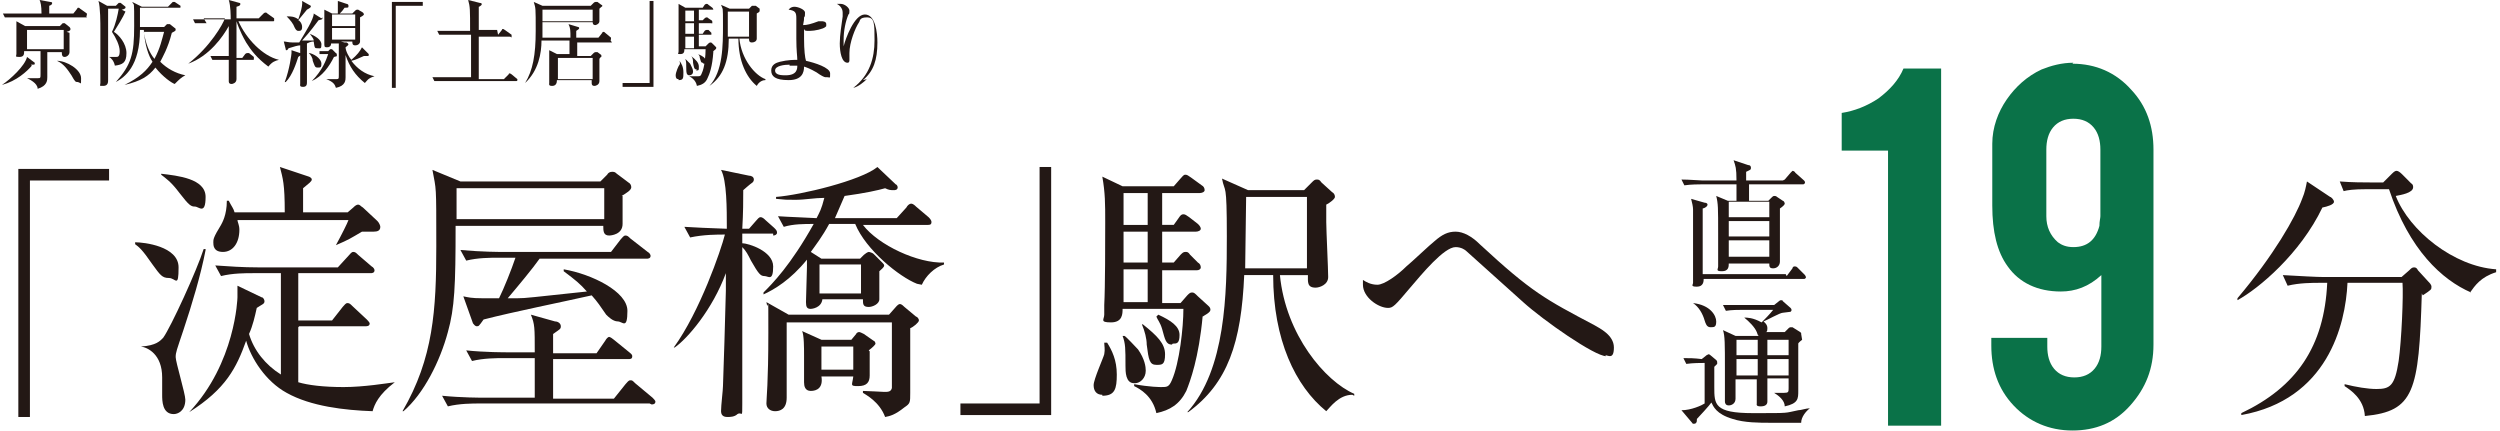
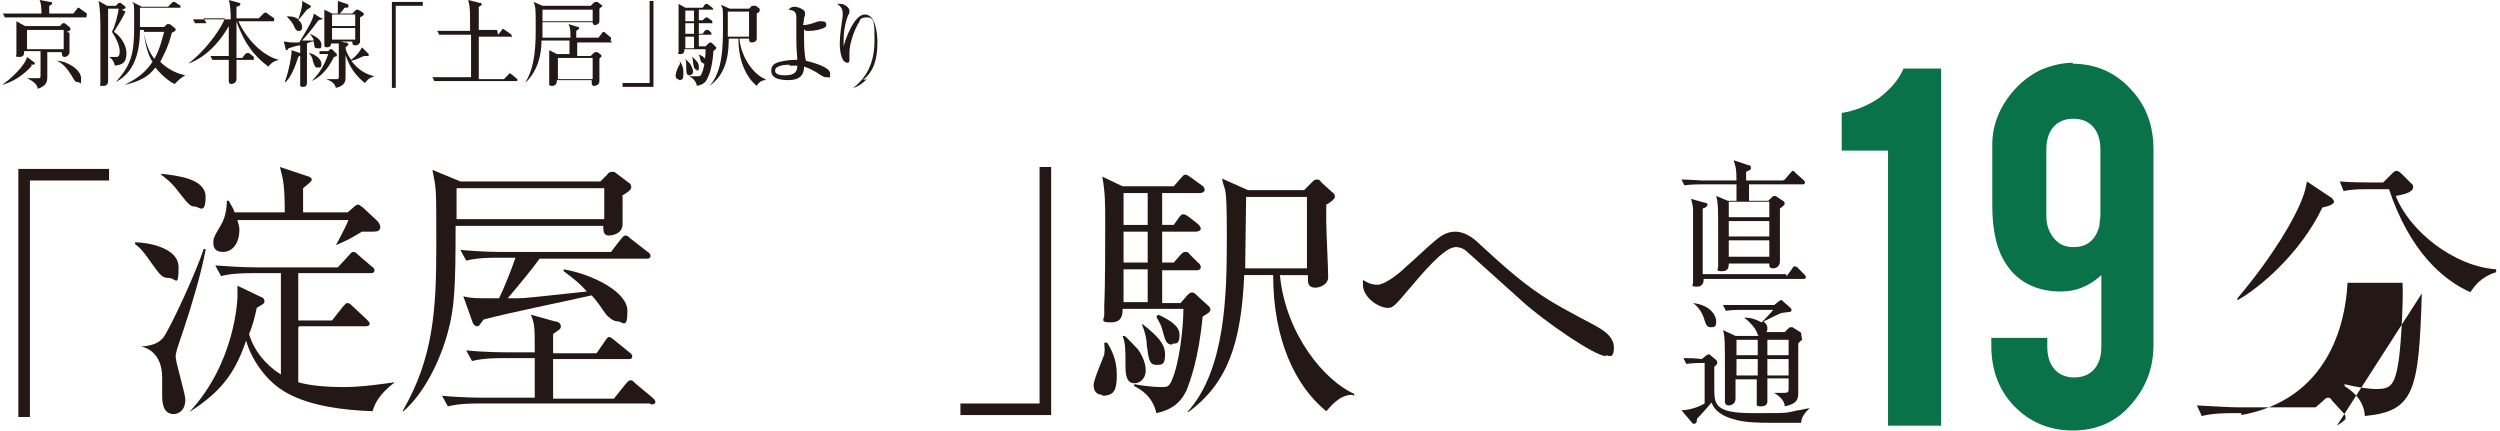
<svg xmlns="http://www.w3.org/2000/svg" version="1.1" viewBox="0 0 259 44.6">
  <defs>
    <style>
      .cls-1 {
        fill: #231815;
      }

      .cls-2 {
        fill: #0a7248;
      }
    </style>
  </defs>
  <g>
    <g id="_レイヤー_1-2" data-name="レイヤー_1">
      <g>
        <g>
          <g>
            <path class="cls-1" d="M184.9,18.6l.6-.7c0,0,.2-.2.2-.2s.2,0,.3.2l.9.8c0,0,.1.1.1.2,0,.1-.1.2-.2.2h-5.6v1.7h2l.3-.3c.1-.1.2-.2.3-.2s.2,0,.3.1l.6.4c.1,0,.2.2.2.3s-.2.3-.5.5c0,.6,0,1.6,0,3,0,.4,0,2.2,0,2.5,0,.4-.3.7-.7.7s-.4-.2-.4-.5h-4.2c0,.3,0,.8-.7.8s-.4-.2-.4-.5,0-.4,0-.6c0-.8,0-2,0-2.8,0-2.7,0-3.1-.2-3.9l1.2.5h.9c0-1.2,0-1.3,0-1.7h-3.7c-.2,0-1,0-1.7.1l-.3-.6c.8,0,1.9.1,2.2.1h3.5c0-1.3-.1-1.5-.3-2.1l1.5.5c.2,0,.3.1.3.3s-.1.2-.5.4v.9h3.8ZM185.1,28.6l.6-.8c0-.1.1-.2.2-.2s.2,0,.3.1l.8.8c0,0,.1.2.1.2,0,.1-.1.2-.2.2h-10.4c0,.2,0,.8-.7.8s-.4-.2-.4-.4,0-1,0-1.1c0-.8,0-1.6,0-3.3s0-2.6,0-3.2c0-.3-.1-.7-.2-1.1l1.4.4c.2,0,.3.1.3.2s-.1.3-.5.4c0,.9,0,3.8,0,6.8h8.6ZM179.1,20.9v1.6h4.2v-1.6h-4.2ZM179.1,22.9v1.6h4.2v-1.6h-4.2ZM179.1,24.9v1.7h4.2v-1.7h-4.2Z" />
            <path class="cls-1" d="M186.4,43.8c-.5,0-2.6,0-3,0-1.1,0-2.7,0-3.9-.4-1.7-.5-2-1.3-2.2-1.7-.2.3-1.3,1.5-1.5,1.7,0,.1,0,.4-.1.4,0,0,0,.1-.2.1s-.1,0-.2-.1l-1.1-1.3c1,0,2.1-.5,2.4-.7v-4.2c-.4,0-1.2,0-1.9.1l-.3-.6c.6,0,1.1,0,1.9.1l.5-.4c0,0,.2-.1.2-.1s.1,0,.2.1l.6.5c0,0,.1.1.1.2s0,.1,0,.2c0,0-.2.2-.3.3,0,.3,0,1.8,0,2.1,0,1.8,0,2.7,4,2.7s3.2,0,4.7-.3c.3,0,.8-.2,1.2-.2h0c-.4.3-.9.9-.9,1.5ZM177.2,33.9c-.4,0-.5-.4-.6-.7-.2-.7-.6-1.4-1.2-1.8h0c1.8.2,2.4,1.3,2.4,1.9s-.2.6-.6.6ZM186.7,35.2c0,0-.4.3-.4.4,0,.7,0,4.1,0,4.9s0,1.3-1.4,1.6c0-.6-.6-1.1-1.1-1.4h0c.1,0,.9,0,1,0,.5,0,.5-.1.5-.5v-1h-2.2c0,.1,0,1.5,0,1.8s0,.5,0,.6c0,.3-.2.5-.7.5s-.4-.2-.4-.3,0-.5,0-.5c0-.3,0-1.7,0-2h-2.2c0,.3,0,1.7,0,2,0,.5-.4.7-.7.7s-.4-.2-.4-.4,0-.2,0-.3c0-.6,0-2.5,0-3.1,0-2.6,0-3.4-.2-4l1.3.6h2.4c-.1-.1-.1-.1-.2-.4-.2-.5-.8-1.1-1.3-1.5h0c.3,0,.9,0,1.8.5.3-.3.8-.8,1.2-1.3h-3.2c-.4,0-1.1,0-1.7.1l-.3-.6c.7,0,1.5,0,2.2,0h3.1l.5-.4c0,0,.1-.1.2-.1s.2,0,.2.1l.8.7s.1.1.1.2,0,.1-.1.2c-.1,0-.7.1-.8.1-.3,0-1.7.8-2,.9.1.1.4.3.4.7s-.1.4-.2.4h2l.4-.4c0,0,.1-.1.2-.1s.1,0,.2,0l.8.5c0,0,.1.1.1.1s0,0,0,.1ZM182.1,35.2h-2.2c0,.4,0,1.2,0,1.6h2.2v-1.6ZM182.1,37.2h-2.2v1.7h2.2v-1.7ZM185.3,35.2h-2.2v1.6h2.2v-1.6ZM185.3,37.2h-2.2v1.7h2.2v-1.7Z" />
          </g>
-           <path class="cls-1" d="M240.6,21.5c-2.3,4.8-6.6,8.4-8.8,9.6v-.2c3.8-4.5,6-8.4,6.7-10.3.3-.7.4-1.3.5-1.8l2.4,1.6c.1,0,.4.3.4.5,0,.3-.7.5-1.2.6ZM250.9,30.4c-.3,10.2-.8,12.2-5.9,12.7-.1-1.8-1.5-2.7-2.1-3.1v-.2c1.2.3,2.4.5,3.3.5,1.4,0,1.9-.3,2.3-2.9.3-2.1.5-6.8.4-8.1h-5.7c-.2,4.4-2.1,12.1-11,13.7v-.2c5.7-2.7,8.6-6.9,8.9-13.5h-.8c-.7,0-2.1,0-3.3.3l-.5-1.1c1.8.1,3.5.2,4.3.2h8l.8-.7c.2-.2.3-.3.5-.3s.3.1.4.3l1.1,1.2c.1.1.3.3.3.5,0,.3,0,.3-.9.9ZM256,30.3c-3-1.3-6.4-4.4-8.5-10.7h-2.3c-1.4,0-2,.1-2.4.2l-.4-1c1.3.1,2.5.1,3.1.1h1.4l.9-.9c.3-.3.4-.3.5-.3s.3.1.5.3l1,1c.2.1.2.3.2.4,0,.6-1.3.8-1.8.9,1.4,3.6,6,7.3,10.4,7.6v.3c-1.6.5-2.2,1.4-2.7,2.1Z" />
+           <path class="cls-1" d="M240.6,21.5c-2.3,4.8-6.6,8.4-8.8,9.6v-.2c3.8-4.5,6-8.4,6.7-10.3.3-.7.4-1.3.5-1.8l2.4,1.6c.1,0,.4.3.4.5,0,.3-.7.5-1.2.6ZM250.9,30.4c-.3,10.2-.8,12.2-5.9,12.7-.1-1.8-1.5-2.7-2.1-3.1v-.2c1.2.3,2.4.5,3.3.5,1.4,0,1.9-.3,2.3-2.9.3-2.1.5-6.8.4-8.1h-5.7c-.2,4.4-2.1,12.1-11,13.7v-.2h-.8c-.7,0-2.1,0-3.3.3l-.5-1.1c1.8.1,3.5.2,4.3.2h8l.8-.7c.2-.2.3-.3.5-.3s.3.1.4.3l1.1,1.2c.1.1.3.3.3.5,0,.3,0,.3-.9.9ZM256,30.3c-3-1.3-6.4-4.4-8.5-10.7h-2.3c-1.4,0-2,.1-2.4.2l-.4-1c1.3.1,2.5.1,3.1.1h1.4l.9-.9c.3-.3.4-.3.5-.3s.3.1.5.3l1,1c.2.1.2.3.2.4,0,.6-1.3.8-1.8.9,1.4,3.6,6,7.3,10.4,7.6v.3c-1.6.5-2.2,1.4-2.7,2.1Z" />
          <g>
            <path class="cls-2" d="M195.6,44.1V15.6h-4.8v-3.9c1.3-.2,2.6-.7,3.8-1.5,1.2-.9,2.1-1.9,2.6-3.1h3.9v37h-5.6Z" />
            <path class="cls-2" d="M214.7,6.6c2.4,0,4.5.9,6.1,2.7,1.6,1.7,2.3,3.8,2.3,6.2v20.2c0,2.5-.8,4.5-2.4,6.3s-3.6,2.6-6,2.6-4.5-.9-6.1-2.6c-1.6-1.7-2.3-3.8-2.3-6.2v-.8h5.8v.9c0,.9.2,1.7.7,2.3.5.6,1.2.9,2.1.9s1.6-.3,2.1-.9c.5-.6.7-1.4.7-2.3v-7.4c-1.3,1.2-2.7,1.7-4.2,1.7-2.4,0-4.3-.9-5.5-2.6-1.1-1.5-1.6-3.6-1.6-6.3v-6.4h0c0-1.7.6-3.3,1.5-4.6s2.1-2.4,3.6-3.1c1-.4,2.1-.7,3.3-.7ZM217.6,15.5c0-.9-.2-1.7-.7-2.3-.5-.6-1.2-.9-2.1-.9s-1.6.3-2.1.9c-.5.6-.7,1.4-.7,2.3v6.9c0,1.1.4,2,1.2,2.7.4.3.9.5,1.6.5,1.4,0,2.3-.7,2.7-2.2,0-.5.1-.8.1-1v-6.8Z" />
          </g>
          <g>
            <path class="cls-1" d="M3.1,18.7v24.5h-1.2v-25.7h9.4v1.2H3.1Z" />
            <path class="cls-1" d="M14,25.1c.9,0,4.5.4,4.5,2.6s-.3,1.1-1,1.1-.9-.3-1.7-1.4c-1.1-1.6-1.4-1.8-1.8-2.1h0ZM21.3,25.9c-.5,2.6-1.4,5.6-2.3,8.3-.7,2.1-.8,2.3-.8,2.8s1,3.8,1,4.4c0,1.2-.8,1.5-1.2,1.5-1.2,0-1.2-1.4-1.2-2s0-1.5,0-1.8c0-2.4-1.5-3.1-2.2-3.2h0c1.6-.1,2-.6,2.3-.9.8-1.1,3.5-7,4.2-9.2h.2ZM16.7,18c1.7.2,4.6.5,4.6,2.4s-.7,1-1.1,1-.6-.1-1.6-1.4c-.9-1.2-1.4-1.5-1.9-1.9h0ZM30.9,33.9v5.7c1,.3,2.6.5,4.7.5s4.5-.4,5.3-.5h0c-1.7,1.3-2.1,2.3-2.3,3-2.9-.1-6.4-.5-8.9-1.9-2.2-1.2-3.7-3.6-4.2-5.4-1,2.8-2.1,5-5.9,7.4h0c4.8-5.1,5-11.8,5-11.9,0-.2,0-1,0-1.2l2.5,1.2c.2,0,.3.3.3.4,0,.3-.2.3-.8.7-.2.9-.4,1.8-.8,2.7.5,1.7,1.7,3.2,3.3,4.2v-10.5h-2.9c-.8,0-2.1,0-3.3.3l-.6-1.1c1.4.1,2.9.2,4.4.2h8.3l1.1-1.2c.2-.2.3-.4.5-.4s.3.1.5.3l1.4,1.2c.2.1.3.3.3.4,0,.3-.3.3-.4.3h-7.5v4.9h3.5l1.1-1.4c.2-.2.3-.4.5-.4s.3.1.5.3l1.5,1.4s.3.3.3.4c0,.3-.3.3-.4.3h-6.9ZM35.9,22.1l.7-.6c.1-.1.3-.3.5-.3s.3.2.5.3l1.5,1.4c.2.2.3.5.3.6,0,.4-.3.5-.7.5h-1.2c-1.2.7-1.3.8-2.7,1.4h0c.6-1.1,1.2-2.3,1.3-2.6h-11.5c0,.2.2.5.2,1,0,1.4-.7,2.3-1.7,2.3s-1-.7-1-1,0-.5.8-1.8c.1-.2.6-1,.6-2.5h.2c.3.6.5.8.6,1.2h5.2c0-3-.2-3.5-.5-4.7l3,1c0,0,.3.1.3.3s-.3.4-.9.9c0,.8,0,2,0,2.5h4.7Z" />
            <path class="cls-1" d="M64.5,20.3c0,.5,0,2.5,0,2.9,0,1.1-1.2,1.2-1.4,1.2-.6,0-.6-.5-.6-1h-15.3c0,6.2-.1,8.5-.8,11-.8,3-2.5,6.4-4.6,8.2h-.1c3.2-5.5,3.5-10.5,3.5-17.1s0-5.7-.4-7.9l2.9,1.2h14.5l.7-.7c.1-.2.3-.3.5-.3s.3,0,.5.2l1.2.9c.2.1.3.3.3.5,0,.3-.5.6-1,.9ZM67.3,41.8h-17.6c-.7,0-2.1,0-3.3.3l-.6-1.1c2,.2,4,.2,4.4.2h5.2v-4.1h-3.2c-.7,0-2.1,0-3.3.3l-.6-1.1c1.9.2,4,.2,4.4.2h2.7c0-2.6,0-2.9-.4-3.9l2.5.7c.3,0,.6.2.6.5s-.1.3-.8.8c0,.6,0,.8,0,2h4.5l.9-1.3c.1-.2.3-.4.4-.4s.4.2.5.3l1.6,1.3c.1.1.3.2.3.4,0,.3-.2.3-.4.3h-7.8c0,.4,0,4,0,4.1h6.3l1.2-1.5c.2-.2.3-.4.5-.4s.2,0,.5.3l1.8,1.5c.1.1.3.3.3.4,0,.3-.3.3-.4.3ZM62.6,19.5h-15.3c0,.5,0,2.2,0,3.2h15.3v-3.2ZM66.8,26.8h-10.9c-.7,1-2.2,2.8-3.3,4.1.3,0,.5,0,1,0,.9,0,1.5-.1,7.2-.7-.7-.8-1.2-1.2-2.4-2.1v-.2c2.9.5,6.6,2.3,6.6,4.3s-.5,1.1-1,1.1-1-.5-1.2-.7c-.7-1-.8-1.2-1.5-2-3.1.7-8.1,1.7-11.2,2.5-.5.7-.5.7-.7.7s-.3-.2-.4-.3l-1-2.8c.5.1.8.2,2,.2s1.4,0,1.7,0c.5-1,1.3-3,1.7-4.2h-1.8c-.8,0-2.1,0-3.3.3l-.6-1.1c2.3.2,4,.2,4.4.2h11.2l1-1.3c.2-.2.3-.4.5-.4s.3.1.5.3l1.8,1.4c.2.1.3.3.3.4,0,.3-.3.3-.4.3Z" />
-             <path class="cls-1" d="M80.1,24.2h-3.2v1c.6,0,3.2.8,3.2,2.4s-.5,1-.9,1-.6-.2-1.4-1.6c-.3-.6-.5-1-.9-1.4v4.3c0,1.9,0,10.2,0,11.9s0,.8-.5,1.1c-.3.3-.8.3-1,.3s-.7,0-.7-.6.2-2.2.2-2.6c.1-3.1.2-5.7.3-9.9,0-1,0-1.1,0-1.8-1.4,3.8-4,6.8-5.3,7.7h-.1c2.7-3.7,4.9-10.1,5.3-11.7-.8,0-2.2,0-3.6.3l-.6-1.1c1.6.1,1.9.1,4.4.2,0-2.1,0-5-.6-6.1l2.9.6c.2,0,.5.1.5.4s-.3.4-.4.5c-.1.1-.5.4-.7.6,0,1.1,0,2.3-.1,4h.7l.7-.8c.2-.2.3-.4.5-.4s.4.2.5.3l.9.8c.2.2.3.3.3.5s-.2.3-.4.3ZM95,29.4c-1.8-.7-5.3-3.5-6.4-6.2h-2.7c-.7,1.3-1.4,2.2-1.9,2.9l1.1.7h4l.4-.4c.1-.1.4-.3.5-.3s.4.1.5.2l.9.9c.1.1.2.2.2.3,0,.2-.3.4-.5.6,0,.5,0,2.6,0,2.9,0,.5-.7.8-1.1.8-.6,0-.6-.3-.6-.8h-4.2c-.1.9-1.1,1-1.2,1-.4,0-.5-.2-.5-.7s.1-3.1.1-3.6,0-.5,0-.8c-1.7,2.1-3.4,3.1-4.5,3.6v-.2c.9-.9,2.8-2.8,5.2-7.1-1,0-2.1,0-3.1.3l-.6-1.1c1.5.1,2.3.1,4,.2.3-.6.5-.9.8-2.1-1,0-2,.2-3,.2s-1,0-2-.1v-.2c2.6-.2,8.8-1.7,10.5-3.1l1.9,1.8c.1,0,.2.2.2.3,0,.3-.3.3-.4.3-.3,0-.5,0-.9-.2-.7.2-2,.5-4.2.8-.5,1.2-.8,1.8-1,2.3h6.4l1-1.1c.1-.2.3-.4.5-.4s.4.2.5.3l1.3,1.1c.1.1.3.3.3.5,0,.3-.2.3-.4.3h-6.7c1.6,2.1,5.7,4,8.4,3.9v.2c-1,.3-1.9,1.2-2.3,2.1ZM94.3,34.2c0,.9,0,5.5,0,6.5s0,1.1-.6,1.5c-1,.8-1.5.9-2,1-.6-1.6-2-2.3-2.3-2.5v-.2c.5,0,2,.1,2.2.1.4,0,.7,0,.8-.4,0-.2,0-1.6,0-2.5s0-3.2,0-4.3h-10.9c0,1.1,0,6.6,0,7.8s-.7,1.4-1.2,1.4-.9-.3-.9-.8.2-2.1.2-7.3,0-1.8-.2-3.2l2.3,1.3h10.4l.8-.9c0,0,.2-.2.3-.2s.2,0,.5.3l1.2,1c.1,0,.3.2.3.4s-.6.7-.9.8ZM90.1,36.4c0,.3,0,2.1,0,2.5,0,.7-.3,1.1-1.2,1.1s-.6-.1-.5-1h-3.3c.2,1.2-.5,1.5-1.1,1.5s-.7-.5-.7-.9,0-2.3,0-2.8c0-.7,0-2.1-.2-2.5l2,.9h3.1l.5-.6c0-.1.2-.2.3-.2s.3.1.5.2l1,.7c.1,0,.2.2.2.3s-.3.4-.7.7ZM89.2,27.4h-4.3v3h4.3v-3ZM88.4,35.9h-3.3v2.4h3.3v-2.4Z" />
            <path class="cls-1" d="M99.5,43v-1.2h8.2v-24.5h1.2v25.7h-9.4Z" />
            <path class="cls-1" d="M114.2,40.9c-.6,0-.9-.4-.9-1s1-2.8,1.1-3.2c.1-.5,0-.9,0-1.2h.3c.5.8,1,1.8,1,3.3s-.2,2.2-1.5,2.2ZM124.6,32.7c-.4,4.4-1.3,6.8-1.7,7.8-.7,1.4-1.7,2-3.1,2.3-.4-1.8-1.7-2.5-2.3-2.8v-.2c1.6.3,2.7.3,2.8.3.6,0,.8,0,1.1-.7.8-1.8,1.2-5.5,1.2-7.4h-6.3c0,.5,0,1.4-1.2,1.4s-.7-.3-.7-.8,0-.8,0-1c.1-1.8.1-6.7.1-8.6s0-3-.3-4.7l2.1,1h5.3l.7-.8c.2-.2.3-.4.5-.4s.3.1.6.3l1.1.8c.2.1.3.3.3.5,0,.2-.3.3-.5.3h-3.9v3.3h1.2l.5-.7c.2-.3.3-.4.5-.4s.3.1.6.3l.9.7c.1.1.3.3.3.5s-.3.3-.5.3h-3.5v3.2h1.2l.7-.8c.2-.2.3-.3.5-.3s.3,0,.5.3l.8.8c.2.1.3.3.3.5,0,.2-.2.3-.4.3h-3.6v3.4h1.9l.7-.8c.2-.2.3-.3.5-.3s.3.1.6.4l1.1,1c.1.1.2.2.2.4,0,.3-.7.6-.8.7ZM117.5,39.7c-.9,0-.9-1.2-.9-1.8,0-1.8,0-2.3-.3-3.1h.2c.2.1,1.2,1.2,1.4,1.4.7,1,.8,1.8.8,2.2,0,.8-.6,1.3-1.1,1.3ZM118.9,20h-2.5v3.3h2.5v-3.3ZM118.9,24h-2.5v3.2h2.5v-3.2ZM118.9,27.9h-2.5v3.4h2.5v-3.4ZM119.8,37.8c-.7,0-.8-.5-1-2.1,0-.6-.2-1.4-.5-2.1h.1c1.5,1.2,2.3,2,2.3,3.1s-.3,1.1-.9,1.1ZM121.4,35.7c-.6,0-.7-.5-1-1.6-.2-.7-.5-1-.6-1.3l.2-.2c1.3.6,2.2,1.2,2.2,2.1s-.3.9-.7.9ZM140.1,40.9c-1.4,0-2.3,1.3-2.7,1.7-3.2-2.6-5.5-7.4-5.5-14.1h-3c-.3,7-1.7,11.2-5.8,14.2h-.1c4-4.4,4.1-12.3,4.1-18.2s-.2-4.4-.5-6l2.7,1.2h5.8l.8-.8c.2-.2.3-.3.5-.3s.3,0,.5.3l1.1,1c.2.1.3.3.3.5s-.5.6-.9.8c0,.5,0,1,0,1.8s.2,4.9.2,5.7-.9,1.1-1.3,1.1c-.9,0-.8-.6-.8-1.3h-2.9c.6,6.2,4.7,11,7.7,12.3v.2ZM135.4,20.4h-6.3c0,1.1-.1,6.3-.1,7.4h6.4v-7.4Z" />
            <path class="cls-1" d="M166.4,36.9c-1.2,0-6.5-3.7-8.6-5.6-.8-.7-5.1-4.6-5.9-5.3-.1-.1-.5-.4-1.1-.4-1.2,0-3.5,2.8-4.7,4.2-1.6,1.9-1.8,2.1-2.3,2.1-1,0-2.6-1.1-2.6-2.4s0-.3,0-.5c.3.2.8.5,1.5.5s2.1-1,3-1.9c.5-.4,2.5-2.3,2.9-2.6.8-.7,1.4-1,2.2-1s1.7.5,2.5,1.3c5.4,5,6.8,5.7,11.9,8.4.5.3,2,1,2,2.3s-.6.8-.9.8Z" />
          </g>
        </g>
        <g>
          <path class="cls-1" d="M3.3,6.8c-.5.6-1.6,1.6-3.1,2h0c.9-.6,2.4-2,2.6-2.9l.8.6c0,0,0,0,0,.1,0,.1,0,.1-.4.1ZM9,1.8H1.6c-.2,0-.7,0-1.1,0l-.2-.4c.7,0,1.4,0,1.5,0h2.5c0-.8-.1-1.2-.2-1.4l1.1.2c0,0,.2,0,.2.1s0,.2-.3.3c0,.3,0,.4,0,.8h2.5l.4-.5c0,0,0-.1.1-.1s.1,0,.2.1l.7.5s0,0,0,.2,0,0-.1,0ZM7.2,3.4c0,.2,0,.4,0,.9,0,.2,0,.9,0,1.1,0,.3-.3.5-.5.5s-.3-.1-.3-.5h-1.5c0,.4,0,2.3,0,2.6s0,.9-1,1.2c0-.6-.9-1-1.1-1.1h0c.6,0,.8,0,1.1,0s.3,0,.3-.5v-2.3h-1.7c0,.3,0,.6-.5.6s-.3-.1-.3-.3,0-.2,0-.2c0-.3,0-1.2,0-1.6,0-1,0-1.1,0-1.6l.9.5h3.6l.3-.3s0,0,.1,0,0,0,.1,0l.5.4c0,0,.1.1.1.2,0,.1,0,.2-.4.3ZM6.6,3.1h-3.8v2h3.8v-2ZM8.1,8.5c-.3,0-.3,0-.7-.7-.4-.6-.8-1.2-1.5-1.5h0c1,0,2.5.9,2.5,1.8s0,.4-.4.4Z" />
          <path class="cls-1" d="M13,1.2c-.2.5-1,1.8-1.2,2.1.5.3,1.3,1.2,1.3,2.2s-.4,1.2-1.2,1.3c-.1-.5-.4-.8-.6-.9h0c.4,0,.6,0,.7,0,.2,0,.4,0,.4-.6s-.4-1.4-.8-2c.4-.8.6-1.8.7-2.4h-1.1c0,.1,0,5,0,6.5,0,.1,0,.8,0,.9,0,.2,0,.6-.5.6s-.3,0-.3-.3,0-.8,0-1c0-1.5,0-4.3,0-4.5,0-.7,0-2.4-.2-3l.9.5h.9l.3-.3s0,0,.1,0,0,0,.1,0l.5.4s0,0,0,.1c0,.1-.3.2-.4.2ZM18.1,8.7c-.3-.1-1.2-.7-2-1.7-.7.9-1.5,1.4-3.2,1.8h0c1.6-.8,2.3-1.5,2.9-2.4-.4-.6-.8-1.7-.9-3.3h-.4c0,3.8-1.6,4.9-2.5,5.4h0c1.6-1.8,1.9-2.9,1.9-5.8s0-2-.2-2.5l1,.5h2.7l.4-.4c0,0,.1-.1.1-.1,0,0,.1,0,.2,0l.6.4s0,0,0,.1,0,.1-.1.1h-4.1c0,.7,0,1.3,0,2h2.5l.3-.3s0,0,.1,0,.1,0,.2,0l.5.4c0,0,.1,0,.1.2,0,.1-.2.2-.4.3-.4,1.6-1,2.6-1.2,3,.7.7,1.6,1.2,2.6,1.4h0c-.4.2-.7.5-1,.8ZM14.9,3.3c.2,1.3.6,2.2,1.1,2.8.6-1.1.8-2.1,1-2.8h-2Z" />
          <path class="cls-1" d="M21.4,2.4c-.2,0-.7,0-1.2,0l-.2-.4c.7,0,1.4,0,1.5,0h2.4c0-.3,0-1.4-.2-2l1.1.3c0,0,.1,0,.1.1s0,.2-.4.3c0,0,0,.8,0,1.2h2.3l.5-.5c0,0,.1-.1.2-.1s.1,0,.2.1l.7.5c0,0,0,.1,0,.2s0,.1-.1.1h-3.6c.8,1.8,2.5,3.6,4.2,4h0c-.4.1-.7.2-1.1.7-1.2-.9-1.8-1.7-2.3-2.5-.7-1.2-1-2.2-1-2.2h0c0,.6,0,1,0,1.1,0,.4,0,2.3,0,2.7h.6l.3-.4c0,0,.1-.1.2-.1s.1,0,.2,0l.5.4c0,0,0,.1,0,.2s0,.1-.1.1h-1.7c0,.3,0,1.7,0,2,0,.4-.4.5-.5.5-.3,0-.3-.2-.3-.3,0-.3,0-.8,0-1,0-.6,0-.9,0-1.2h-.5c-.2,0-.7,0-1.2,0l-.2-.4c.6,0,1.2,0,1.5,0h.4c0-.4,0-2.8,0-3.1-.6,1.1-2,3.1-4.2,3.9h0c2.3-1.8,3.6-4.1,3.8-4.7h-2.2Z" />
          <path class="cls-1" d="M29.5,8.5c.5-1.3.7-2.9.7-3s0-.2,0-.3l.9.3s.1,0,.1.1,0,.1-.3.3c-.2.6-.6,1.9-1.3,2.6h0ZM33.4,1.8s0,0,0,.1c0,.1,0,.1-.4.2-.3.4-.8,1.1-1.7,2.1,0,0,.7,0,1.2,0,0-.2-.2-.4-.4-.7h0c.5.2,1.2.6,1.2,1.1s-.1.4-.4.4-.3,0-.4-.7c-.1,0-.3,0-.7.2,0,1.3,0,2,0,2.9,0,.2,0,.9,0,1.1s0,.5-.4.5-.3-.2-.3-.3c0-.4,0-3.4,0-4-.2,0-.6.1-1.2.3-.1.1-.1.2-.2.2s-.1,0-.1-.1l-.2-.8c.2,0,.5.1.9.1s.6,0,.7,0c.6-1,1.5-2.4,1.5-3l.8.5ZM29.9,1.7c.2,0,.6,0,1,.3,0,0,.5-1.3.4-1.9l.9.5c0,0,0,0,0,.1,0,0,0,.1-.4.3-.4.5-.5.6-.9,1.1.1,0,.4.3.4.7s-.2.4-.4.4-.3-.2-.4-.4c-.1-.3-.4-.7-.8-1.1h0ZM32.1,5.5c.7.2,1.2.7,1.2,1.1s-.1.4-.4.4-.3-.2-.5-.7c0-.3-.2-.6-.4-.8h0ZM33.6,5.6c-.2,0-.4,0-.5,0v-.3c.2,0,.5,0,.6,0h.3l.2-.2s0,0,.1,0,.1,0,.1,0l.4.4s.1,0,.1.2,0,.1-.3.2c-.5,1-1.2,2-2.3,2.5h0c1.1-1.1,1.5-2.2,1.7-2.8h-.4ZM35.7,4.4h.2c0,0,.2.1.2.2s-.2.2-.3.3c0,.4.4,1.1.6,1.3.6-.5.9-.9,1.1-1.3l.7.7s0,0,0,.1,0,.1-.2.1-.2,0-.3,0c-.5.2-.8.4-1.3.5.6.8,1.4,1.4,2.4,1.6h0c-.7.2-.8.5-1,.7-1-.8-1.6-1.7-2-2.9,0,.4,0,2,0,2.3s0,.9-1,1.1c-.1-.3-.2-.6-1-.9h0c.2,0,.8,0,.9,0,.4,0,.4,0,.4-.4v-2.6c0-.3,0-.5,0-.7h-.8c0,.3-.2.4-.4.4s-.3,0-.3-.3,0-1.4,0-1.7c0-.5,0-1.5,0-1.9l.8.4h.6c0-.2,0-.5,0-.8s0-.3,0-.5l.9.3c0,0,.2,0,.2.2s0,.2-.4.2c-.2.3-.3.4-.5.6h1.3l.3-.3s.1-.1.2-.1.1,0,.1,0l.5.3c0,0,.1.1.1.2,0,0,0,.1-.4.3,0,.4,0,2.3,0,2.5s-.2.4-.5.4-.3-.2-.3-.4h-1.2ZM34.4,1.5v1.2h2.4v-1.2h-2.4ZM36.8,4.1v-1.2h-2.4v1.2h2.4Z" />
          <path class="cls-1" d="M41,.6v8.5h-.4V.2h3.2v.4h-2.8Z" />
          <path class="cls-1" d="M51.6,3.6l.4-.5c0,0,0-.1.1-.1s0,0,.2.1l.7.5s0,0,0,.2,0,0-.2,0h-3.2c0,.3,0,1.7,0,2s0,2.1,0,2.4h2.6l.5-.5c0,0,0-.1.1-.1s0,0,.2.1l.6.5s0,0,0,.1c0,0,0,.1-.1.1h-7.3c0,0-.7,0-1.2,0l-.2-.4c.7,0,1.3,0,1.5,0h2.5c0,0,0-2.2,0-2.4v-2h-2.1c-.1,0-.7,0-1.2,0l-.2-.4c.7,0,1.3,0,1.5,0h1.9c0-2.2,0-2.5-.2-3.2l1.2.3c0,0,.2,0,.2.1s0,.1,0,.1c0,0-.2.2-.3.2,0,.8,0,1.6,0,2.4h1.9Z" />
          <path class="cls-1" d="M63.4,4.4h-3.6c0,.3,0,1.1,0,1.4h1.4l.3-.3c0,0,.1-.1.2-.1s.1,0,.2,0l.4.3c0,0,0,0,0,.1s0,0,0,.1c0,0-.1,0-.2.2,0,.6,0,1.3,0,1.9,0,0,0,.4,0,.4,0,.4-.4.5-.5.5s-.3,0-.3-.3,0-.3,0-.3h-3.6c0,.3-.1.6-.5.6s-.3-.2-.3-.3,0-.5,0-.5c0-.5,0-1,0-1.4,0-.7,0-1,0-1.5l.8.4h1.3c0-.5,0-1,0-1.4h-2.9c0,1.3-.3,3.1-1.7,4.4h0c.8-1.3,1.1-2.9,1.1-5.4s0-2.3-.2-3l.9.4h5l.3-.3c0,0,.1-.1.2-.1s.1,0,.2,0l.4.3c0,0,.1,0,.1.1s0,0-.3.3c0,.2,0,1.1,0,1.3,0,.3-.4.4-.4.4-.3,0-.3-.2-.3-.4h0c0,0-5.2,0-5.2,0,0,1.1,0,1.3,0,1.7h2.9c0-.7,0-1-.2-1.4l1,.3c0,0,.1,0,.1.1s0,.1-.3.3c0,.1,0,.5,0,.7h2.3l.4-.5c0,0,0-.1.1-.1s.1,0,.2.1l.6.5c0,0,0,0,0,.2s0,0-.1,0ZM61.4,1h-5.2c0,.2,0,1.1,0,1.3h5.2V1ZM61.4,6h-3.6v2.2h3.6v-2.2Z" />
          <path class="cls-1" d="M64.5,9v-.4h2.8V.1h.4v8.9h-3.2Z" />
          <path class="cls-1" d="M70.3,8.2c-.2,0-.3-.1-.3-.4s.3-1,.4-1.1,0-.3,0-.4h0c.2.3.4.6.4,1.2s0,.8-.5.8ZM73.9,5.4c-.1,1.5-.4,2.3-.6,2.7-.2.5-.6.7-1.1.8-.1-.6-.6-.9-.8-1h0c.5,0,.9,0,.9,0,.2,0,.3,0,.4-.3.3-.6.4-1.9.4-2.5h-2.2c0,.2,0,.5-.4.5s-.2,0-.2-.3,0-.3,0-.3c0-.6,0-2.3,0-3s0-1,0-1.6l.7.4h1.8l.2-.3c0,0,.1-.1.2-.1s.1,0,.2.1l.4.3c0,0,.1.1.1.2,0,0,0,0-.2,0h-1.3v1.1h.4l.2-.2c0,0,.1-.1.2-.1s.1,0,.2.1l.3.2s.1,0,.1.2,0,.1-.2.1h-1.2v1.1h.4l.2-.3c0,0,.1-.1.2-.1s0,0,.2,0l.3.3c0,0,0,.1,0,.2,0,0,0,0-.1,0h-1.2v1.2h.7l.3-.3c0,0,.1-.1.2-.1s.1,0,.2.1l.4.4s0,0,0,.1c0,.1-.2.2-.3.3ZM71.4,7.8c-.3,0-.3-.4-.3-.6,0-.6,0-.8-.1-1.1h0c0,0,.4.4.5.5.2.4.3.6.3.8,0,.3-.2.4-.4.4ZM71.9,1.1h-.9v1.1h.9v-1.1ZM71.9,2.4h-.9v1.1h.9v-1.1ZM71.9,3.8h-.9v1.2h.9v-1.2ZM72.2,7.2c-.3,0-.3-.2-.4-.7,0-.2,0-.5-.2-.7h0c.5.4.8.7.8,1.1s0,.4-.3.4ZM72.8,6.5c-.2,0-.2-.2-.3-.5,0-.3-.2-.4-.2-.4h0c.5.2.8.4.8.7s0,.3-.2.3ZM79.3,8.3c-.5,0-.8.4-.9.6-1.1-.9-1.9-2.6-1.9-4.9h-1c0,2.4-.6,3.9-2,4.9h0c1.4-1.5,1.4-4.2,1.4-6.3s0-1.5-.2-2.1l.9.4h2l.3-.3c0,0,.1,0,.2,0s0,0,.2,0l.4.3c0,0,0,0,0,.2s-.2.2-.3.3c0,.2,0,.4,0,.6s0,1.7,0,2-.3.4-.5.4c-.3,0-.3-.2-.3-.4h-1c.2,2.1,1.6,3.8,2.7,4.2h0ZM77.6,1.2h-2.2c0,.4,0,2.2,0,2.6h2.2V1.2Z" />
          <path class="cls-1" d="M85.5,8c-.1,0-.5-.2-.9-.5-.7-.4-1-.5-1.3-.6,0,.6-.2,1.4-1.6,1.4s-1.8-.4-1.8-1,.5-.8.9-.9c.8-.2,1.5-.2,1.8-.2,0-.4-.1-.9-.1-2.2s0-2.1,0-2.1c0-.6-.1-.8-.8-.9,0,0,.2-.3.6-.3s1.1.3,1.1.6,0,.4-.1.5c0,.2,0,.3-.1.8.4,0,.8-.1,1.6-.4,0,0,.2,0,.3,0s.5,0,.5.3,0,.2-.1.3c-.2.2-1.1.4-1.6.4s-.5,0-.6-.2c0,.2,0,.5,0,1,0,1.2.1,2,.2,2.3.9.2,2.5.7,2.5,1.3s0,.4-.3.4ZM81.8,6.7c-.5,0-1.5.1-1.5.6s.7.5,1.1.5c1.2,0,1.2-.7,1.2-1-.2,0-.4,0-.8,0Z" />
          <path class="cls-1" d="M89.8,8.2c-.3.3-.9.8-1.4.9h0c1.7-1.3,2.2-3.1,2.2-4.9s0-2.4-.8-2.4-.7.4-.8.5c-.4.6-1,2.1-1,3.2s0,.6,0,.7,0,.3-.2.3c-.6,0-.8-1.1-.8-2s.2-2,.3-2.8c0,0,0-.2,0-.4,0-.5-.4-.8-.6-.9,0,0,.3,0,.4,0,.4,0,.9.4.9.7s0,.3-.1.4c-.3.7-.5,1.7-.5,2.6s0,.7,0,.7,0,0,0,0c.2-.8,1.1-3.3,2.2-3.3s1.3,1.9,1.3,2.9c0,1.8-.4,3-1.5,3.9Z" />
        </g>
      </g>
    </g>
  </g>
</svg>